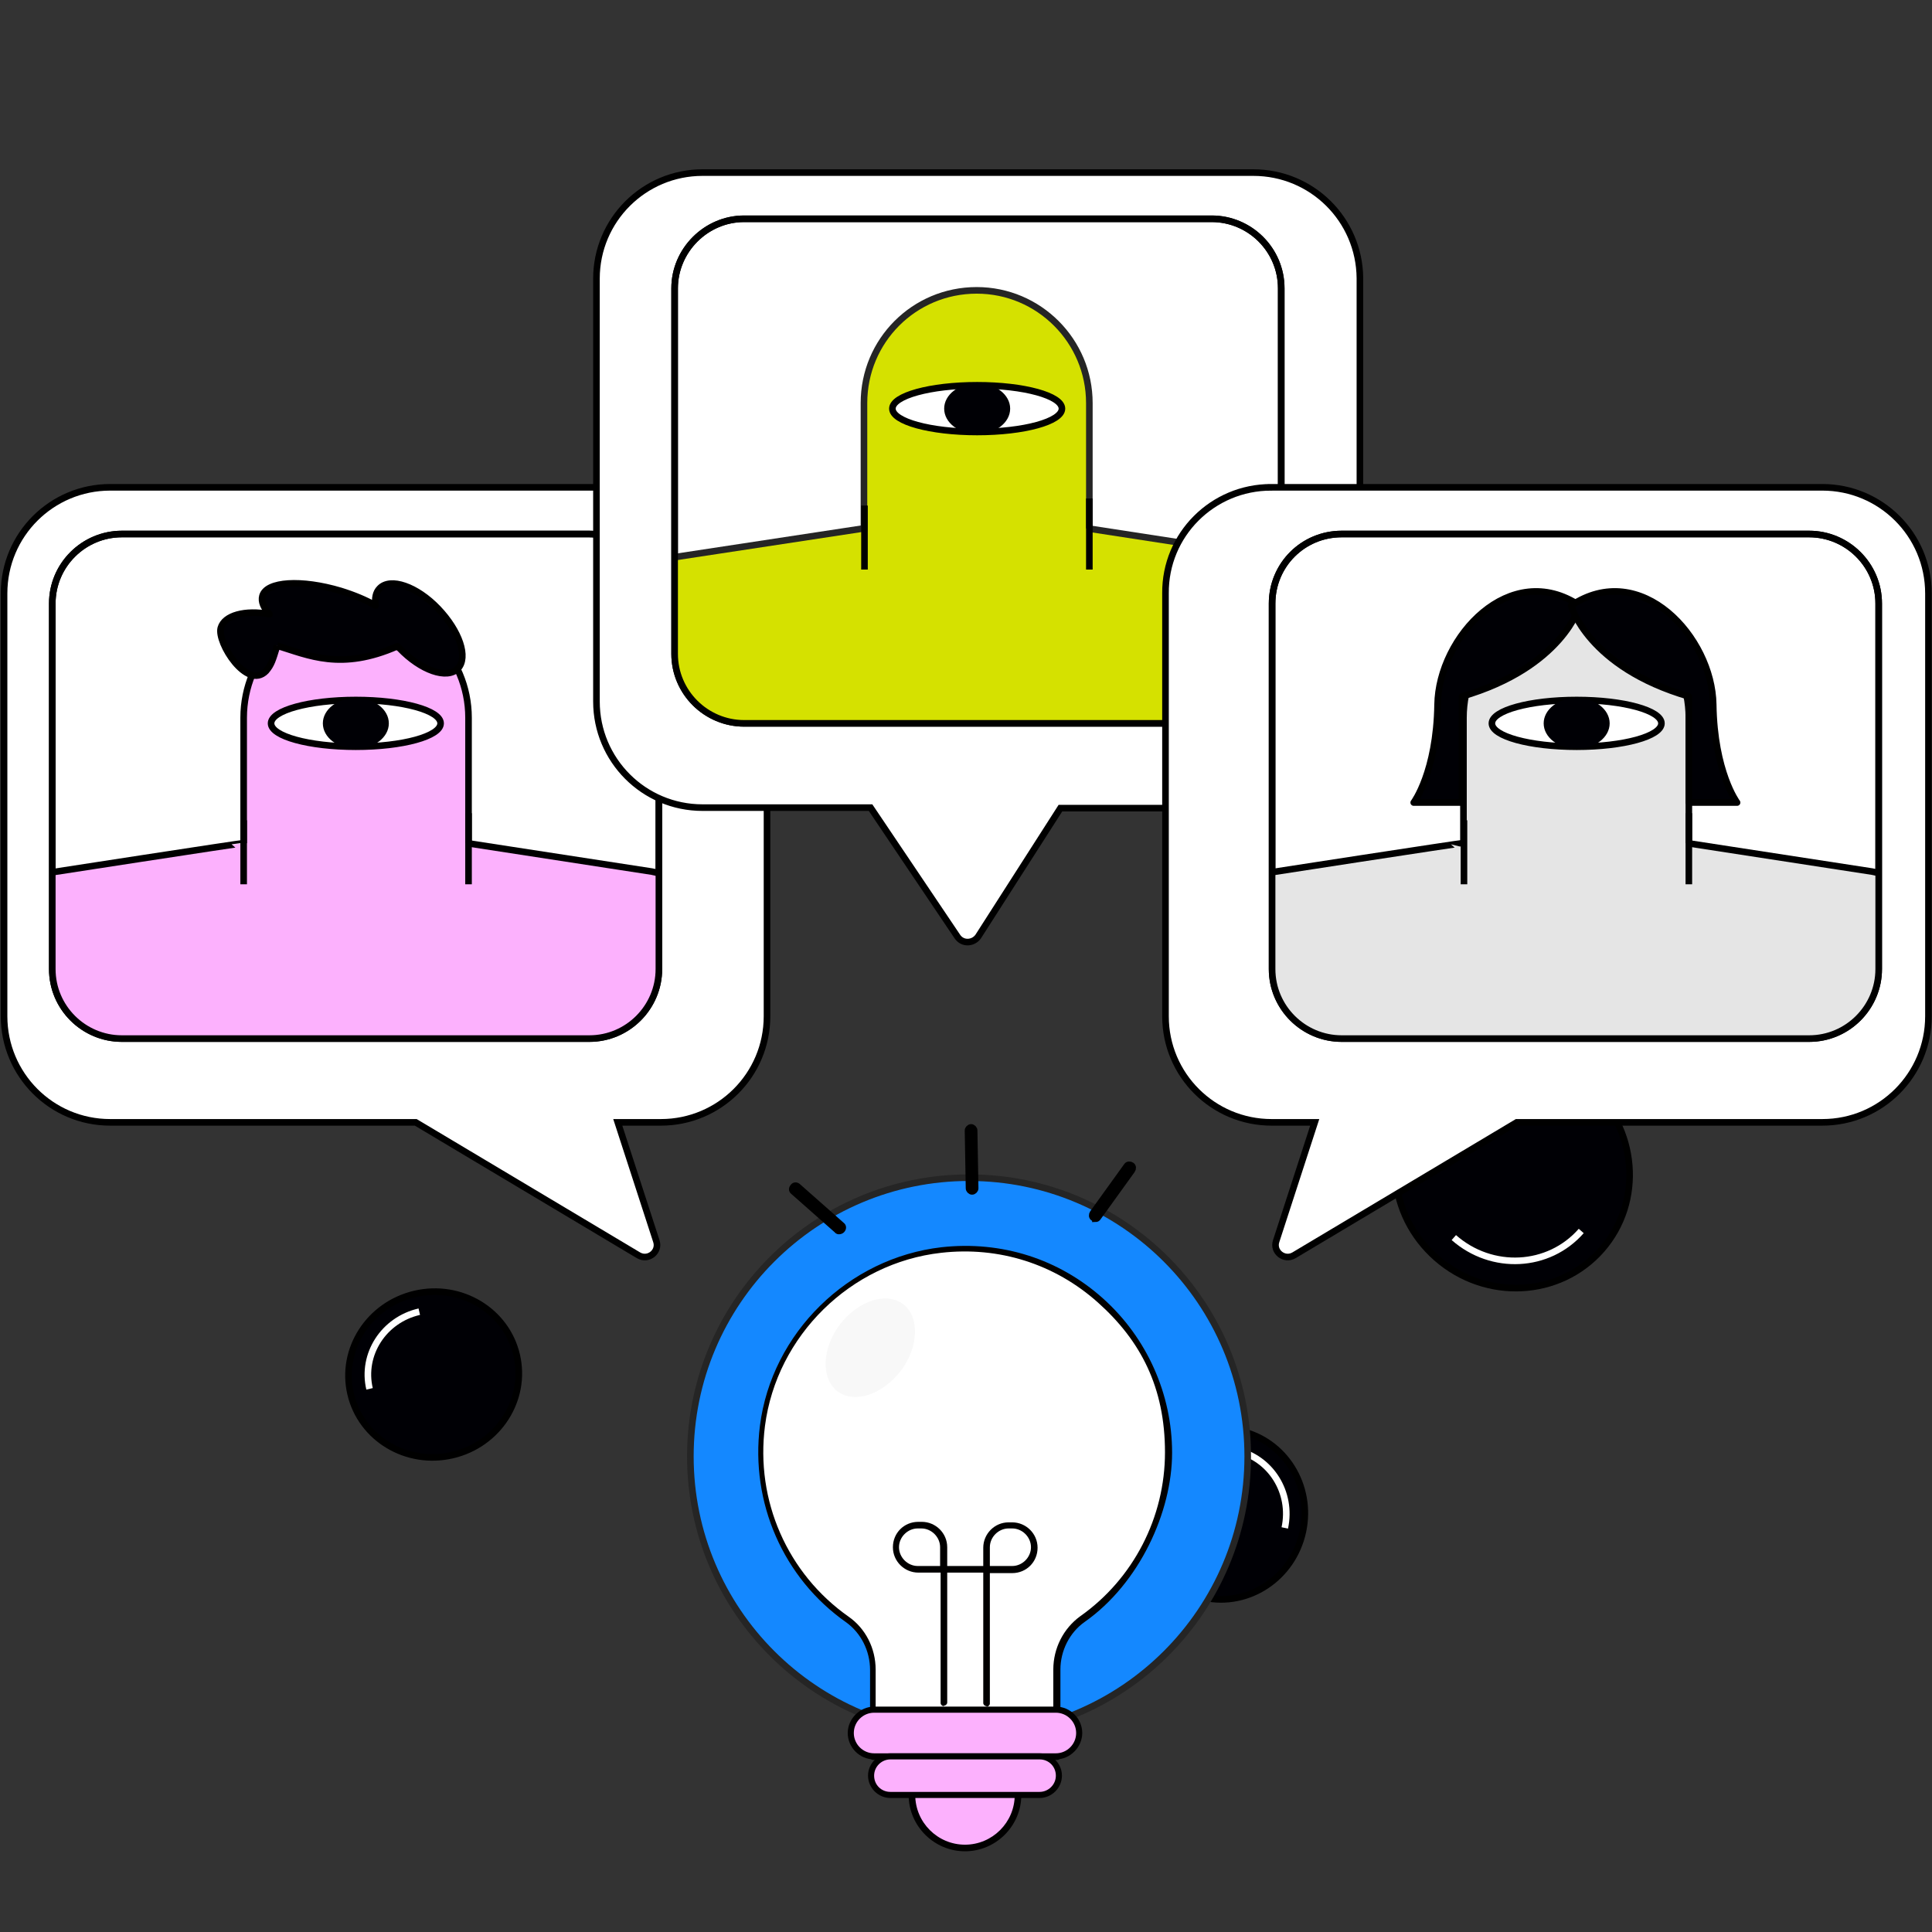
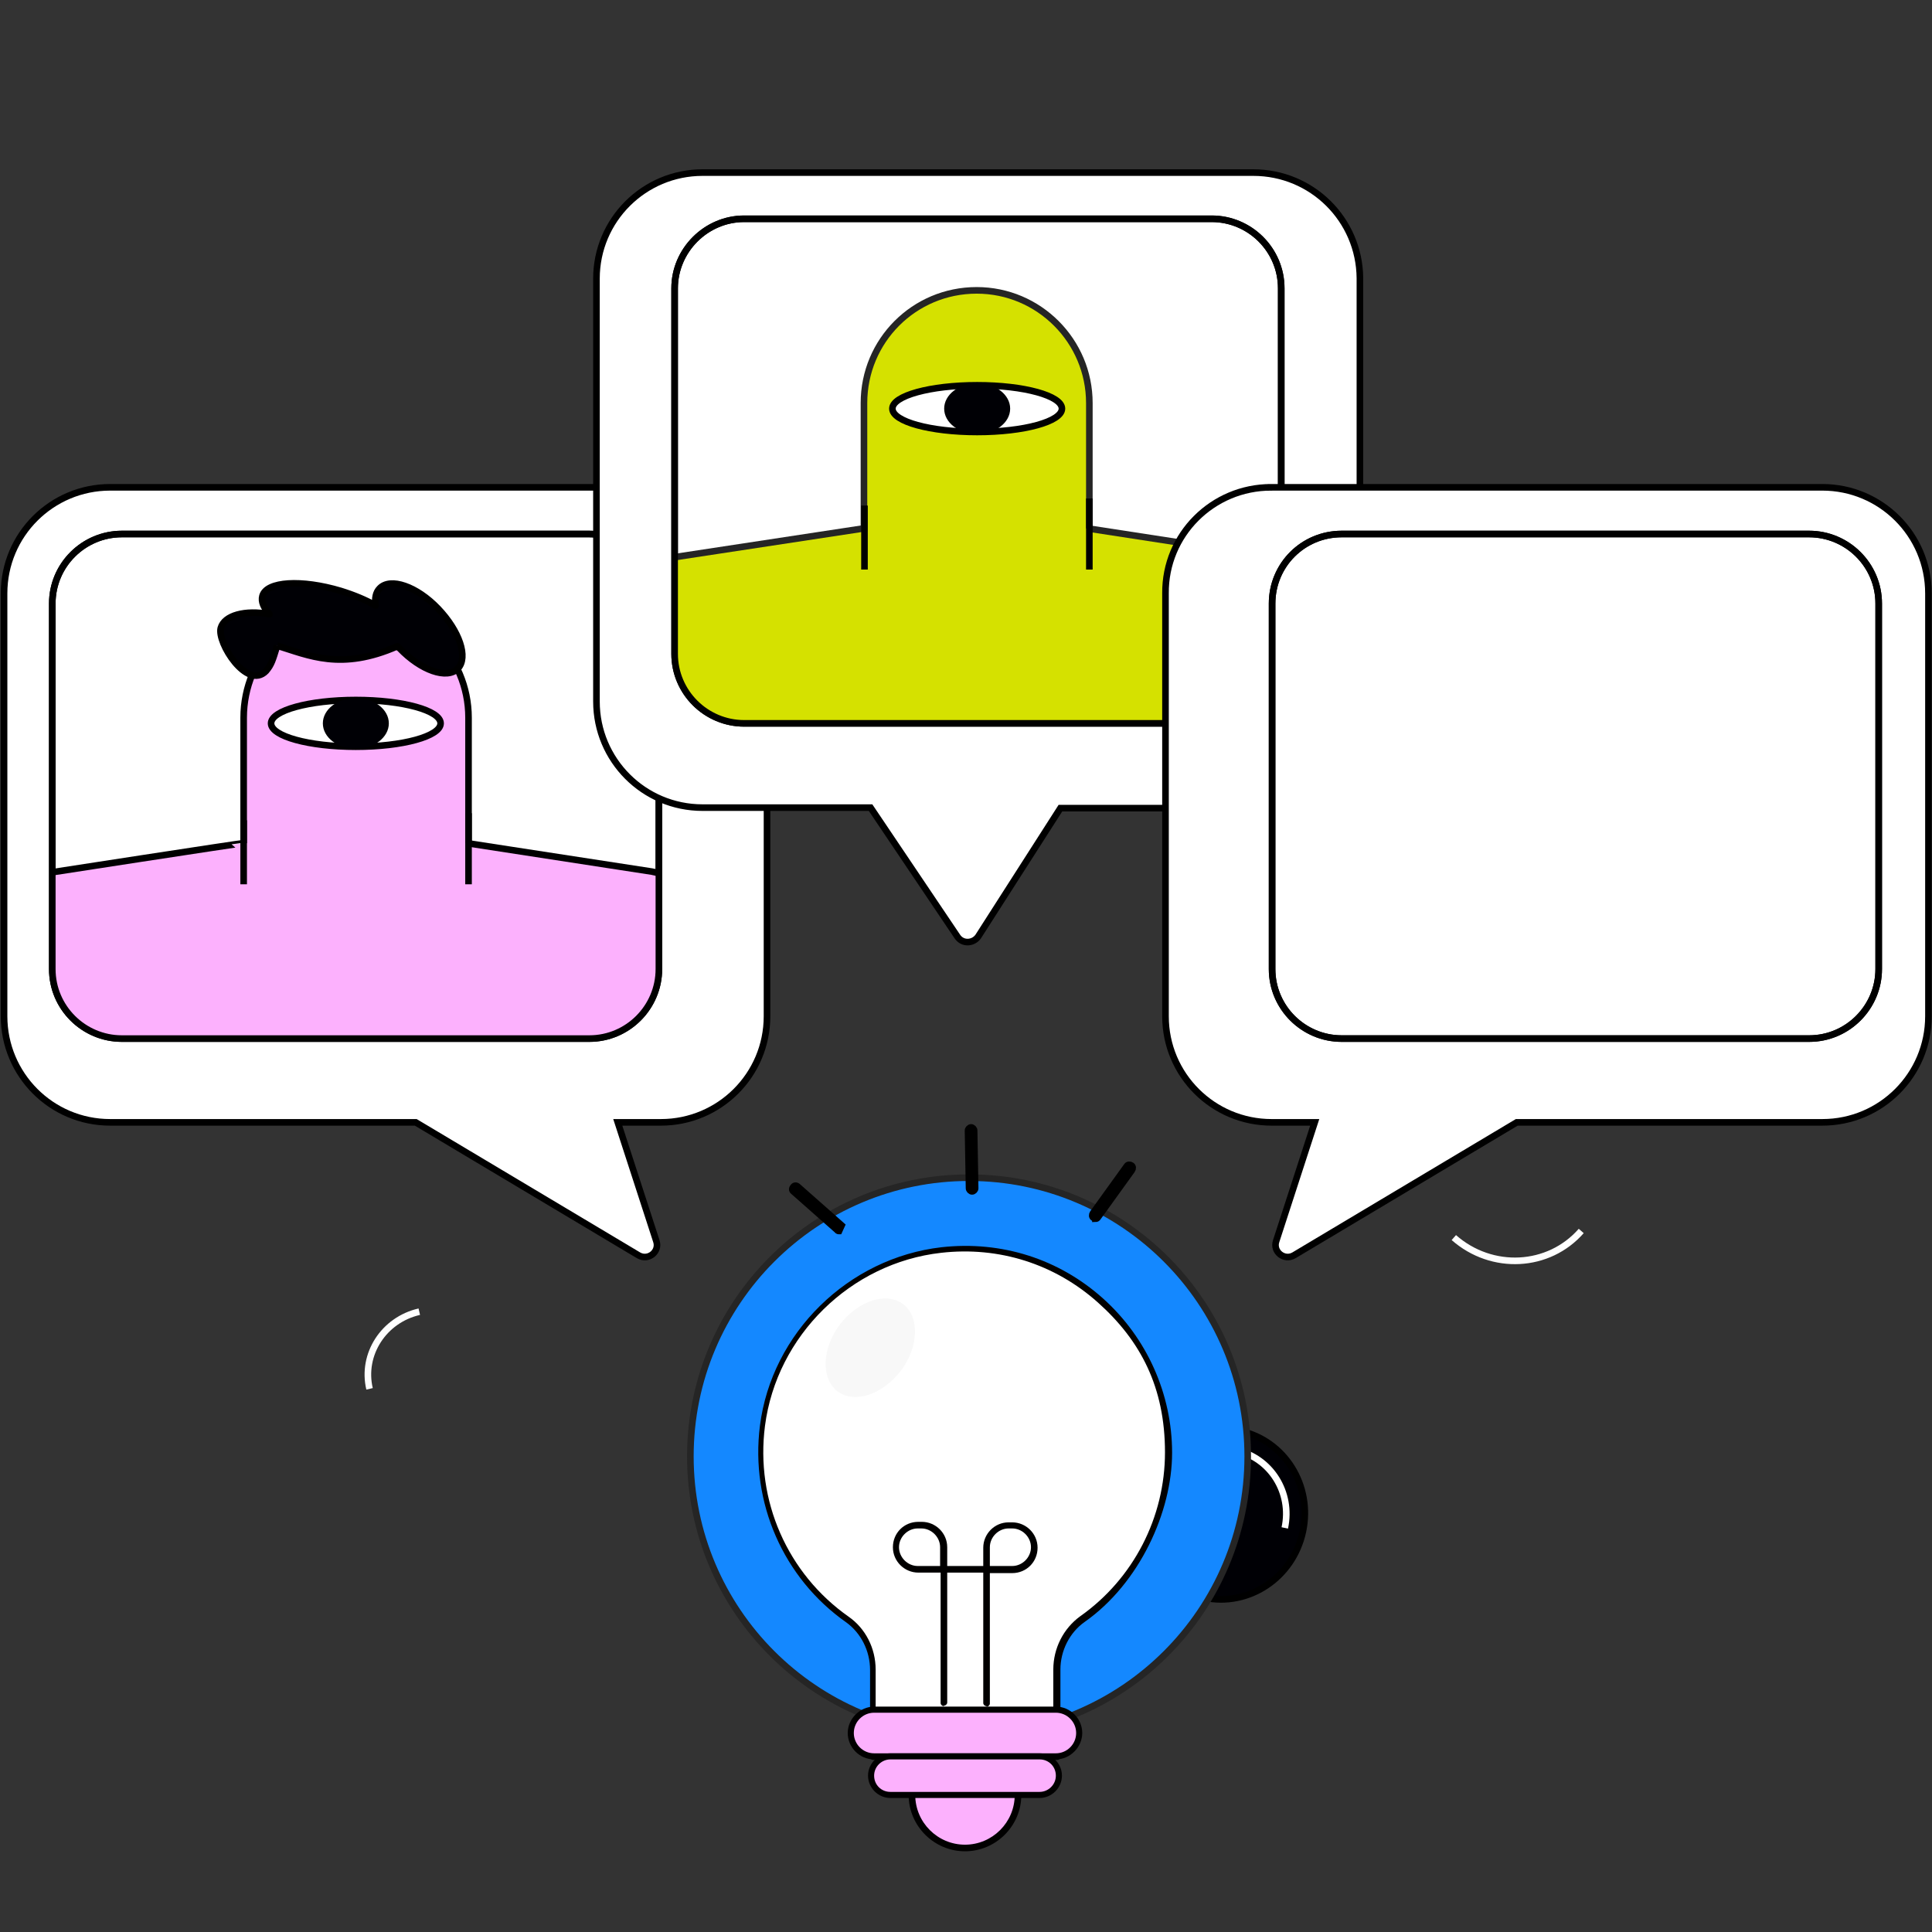
<svg xmlns="http://www.w3.org/2000/svg" id="Layer_1" viewBox="0 0 380.6 380.6">
  <rect x="0" y="0" width="380.6" height="380.6" fill="#333333" stroke="none" />
  <defs>
    <style>      .st0 {        stroke-miterlimit: 10;        stroke-width: 1.3px;      }      .st0, .st1, .st2, .st3, .st4, .st5, .st6, .st7, .st8, .st9 {        stroke: #000;      }      .st0, .st2, .st10, .st7, .st8 {        fill: #000005;      }      .st1, .st3, .st4, .st11, .st5, .st12, .st6, .st7, .st13, .st9 {        stroke-width: 1.3px;      }      .st1, .st3, .st4, .st11, .st12, .st6, .st13 {        stroke-miterlimit: 10;      }      .st1, .st14, .st12, .st9 {        fill: none;      }      .st2 {        stroke-miterlimit: 10;        stroke-width: 1.3px;      }      .st3 {        fill: #e5e5e5;      }      .st4, .st15 {        fill: #fcb1fd;      }      .st11 {        fill: #d5e100;      }      .st11, .st13 {        stroke: #252525;      }      .st5, .st6 {        fill: #fff;      }      .st5, .st7, .st9 {        stroke-linejoin: round;      }      .st16 {        clip-path: url(#clippath-1);      }      .st12 {        stroke: #fff;      }      .st17 {        fill: url(#Gradiente_sem_nome_80);      }      .st18 {        fill: #010000;      }      .st13 {        fill: #1488ff;      }      .st19 {        clip-path: url(#clippath-2);      }      .st20 {        fill: #f8f8f8;      }      .st21 {        clip-path: url(#clippath);      }      .st8 {        stroke-miterlimit: 10;        stroke-width: 1.3px;      }    </style>
    <clipPath id="clippath">
      <path class="st14" d="M24,105.2h92.1c7.5,0,13.7,6.1,13.7,13.7v72c0,7.5-6.1,13.7-13.7,13.7H24c-7.5,0-13.7-6.1-13.7-13.7v-72c0-7.6,6.2-13.7,13.7-13.7Z" />
    </clipPath>
    <clipPath id="clippath-1">
      <path class="st14" d="M146.6,43.1h92.1c7.5,0,13.7,6.1,13.7,13.7v72c0,7.5-6.1,13.7-13.7,13.7h-92.1c-7.5,0-13.7-6.1-13.7-13.7V56.8c0-7.5,6.2-13.7,13.7-13.7Z" />
    </clipPath>
    <clipPath id="clippath-2">
-       <path class="st14" d="M264.3,105.2h92.1c7.5,0,13.7,6.1,13.7,13.7v72c0,7.5-6.1,13.7-13.7,13.7h-92.1c-7.5,0-13.7-6.1-13.7-13.7v-72c0-7.6,6.1-13.7,13.7-13.7Z" />
-     </clipPath>
+       </clipPath>
    <linearGradient id="Gradiente_sem_nome_80" data-name="Gradiente sem nome 80" x1="149.9" y1="296.1" x2="230.3" y2="296.1" gradientUnits="userSpaceOnUse">
      <stop offset="0" stop-color="#fff" />
      <stop offset="1" stop-color="#fff" />
    </linearGradient>
  </defs>
  <g id="uuid-5c968476-28af-46a8-85a7-4aff4d9a1670">
    <g id="uuid-b0599f5f-d675-49f9-ab8a-ef3b1d4c426c">
      <g>
        <g>
          <ellipse class="st0" cx="240.7" cy="298.4" rx="16.8" ry="16.3" transform="translate(-101.5 471.1) rotate(-77.9)" />
          <path class="st12" d="M243.5,285.7c6.8,1.5,11.1,8.3,9.6,15.3" />
        </g>
        <g>
-           <ellipse class="st8" cx="297.9" cy="230.6" rx="22.7" ry="23.4" transform="translate(-71.8 303) rotate(-48.8)" />
          <path class="st12" d="M311.5,242.5c-6.4,7.3-17.6,7.9-25.1,1.3" />
        </g>
        <g>
          <g>
            <path class="st6" d="M130.2,96H21.7c-11.5,0-20.9,9.3-20.9,20.9v83.3c0,11.5,9.3,20.9,20.9,20.9h60.2l43.9,26.2c1.9,1.1,4.2-.7,3.5-2.8l-7.6-23.4h8.5c11.5,0,20.9-9.3,20.9-20.9v-83.3c0-11.6-9.4-20.9-20.9-20.9Z" />
            <path class="st5" d="M24,105.2h92.1c7.5,0,13.7,6.1,13.7,13.7v72c0,7.5-6.1,13.7-13.7,13.7H24c-7.5,0-13.7-6.1-13.7-13.7v-72c0-7.6,6.2-13.7,13.7-13.7Z" />
            <g class="st21">
              <g>
                <polyline class="st4" points="92 166.1 128.4 171.7 131.9 172.5 131.9 243.3 73.8 243.3" />
                <g>
                  <path class="st4" d="M92.3,166.1v-24.7c0-12.2-9.9-22.2-22.2-22.2s-22.1,10-22.1,22.2v24.7h0c0-.1-40.1,6.1-40.1,6.1l1.6,71.6c0,7.8,16.6,14.2,24.4,14.2s14.2-6.4,14.2-14.3v-6c0,12.2,9.9,22.2,22.1,22.2s22.2-9.9,22.2-22.2v6c0,7.8,6.3,14.2,14.2,14.2" />
                  <line class="st9" x1="48" y1="161.6" x2="48" y2="174.2" />
                  <line class="st9" x1="92.3" y1="160.2" x2="92.3" y2="174.2" />
                  <ellipse class="st5" cx="70.1" cy="142.5" rx="16.7" ry="4.6" />
                  <ellipse class="st10" cx="70.1" cy="142.5" rx="6.5" ry="5" />
                </g>
              </g>
            </g>
            <path class="st9" d="M24,105.2h92.1c7.5,0,13.7,6.1,13.7,13.7v72c0,7.5-6.1,13.7-13.7,13.7H24c-7.5,0-13.7-6.1-13.7-13.7v-72c0-7.6,6.2-13.7,13.7-13.7Z" />
          </g>
          <g>
            <path class="st6" d="M246.9,34h-108.5c-11.5,0-20.9,9.3-20.9,20.9v83.3c0,11.5,9.3,20.9,20.9,20.9h33.1l17.1,25.4c1,1.5,3.1,1.4,4.1,0l16.2-25.3h38.1c11.5,0,20.9-9.3,20.9-20.9V54.8c-.1-11.5-9.4-20.8-21-20.8Z" />
            <g>
              <path class="st5" d="M146.6,43.1h92.1c7.5,0,13.7,6.1,13.7,13.7v72c0,7.5-6.1,13.7-13.7,13.7h-92.1c-7.5,0-13.7-6.1-13.7-13.7V56.8c0-7.5,6.2-13.7,13.7-13.7Z" />
              <g class="st16">
                <g>
                  <polyline class="st11" points="214.3 104.1 250.7 109.7 254.2 110.5 254.2 181.2 196.2 181.2" />
                  <g>
                    <path class="st11" d="M214.6,104.1v-24.7c0-12.2-9.9-22.2-22.2-22.2s-22.2,9.9-22.2,22.2v24.7h-.1c0,0-40.1,6.1-40.1,6.1l1.6,71.6c0,7.8,16.6,14.2,24.4,14.2s14.2-6.3,14.2-14.2v-6c0,12.2,9.9,22.2,22.2,22.2s22.2-9.9,22.2-22.2v6c0,7.8,6.3,14.2,14.2,14.2" />
                    <line class="st9" x1="170.3" y1="99.6" x2="170.3" y2="112.2" />
                    <line class="st9" x1="214.6" y1="98.2" x2="214.6" y2="112.2" />
                    <ellipse class="st5" cx="192.5" cy="80.5" rx="16.7" ry="4.6" />
                    <ellipse class="st10" cx="192.5" cy="80.5" rx="6.5" ry="5" />
                  </g>
                </g>
              </g>
              <path class="st9" d="M146.6,43.1h92.1c7.5,0,13.7,6.1,13.7,13.7v72c0,7.5-6.1,13.7-13.7,13.7h-92.1c-7.5,0-13.7-6.1-13.7-13.7V56.8c0-7.5,6.2-13.7,13.7-13.7Z" />
            </g>
          </g>
          <g>
            <path class="st6" d="M250.4,96h108.6c11.5,0,20.9,9.3,20.9,20.9v83.3c0,11.5-9.3,20.9-20.9,20.9h-60.2l-43.9,26.2c-1.9,1.1-4.2-.7-3.5-2.8l7.6-23.4h-8.5c-11.5,0-20.9-9.3-20.9-20.9v-83.3c-.1-11.6,9.3-20.9,20.8-20.9h0Z" />
            <path class="st5" d="M264.3,105.2h92.1c7.5,0,13.7,6.1,13.7,13.7v72c0,7.5-6.1,13.7-13.7,13.7h-92.1c-7.5,0-13.7-6.1-13.7-13.7v-72c0-7.6,6.1-13.7,13.7-13.7Z" />
            <g class="st19">
              <g>
                <g>
                  <polyline class="st3" points="332.4 166.1 368.8 171.7 372.4 172.5 372.4 243.3 314.3 243.3" />
                  <g>
                    <path class="st3" d="M332.7,166.1v-24.7c0-12.2-9.9-22.2-22.2-22.2s-22.2,9.9-22.2,22.2v24.7h-.1c0-.1-40.1,6.1-40.1,6.1l1.6,71.6c0,7.8,16.6,14.2,24.4,14.2s14.2-6.3,14.2-14.2v-6c0,12.2,9.9,22.2,22.2,22.2s22.2-9.9,22.2-22.2v6c0,7.8,6.3,14.2,14.2,14.2" />
                    <line class="st9" x1="288.4" y1="161.6" x2="288.4" y2="174.2" />
                    <line class="st9" x1="332.7" y1="160.2" x2="332.7" y2="174.2" />
                    <ellipse class="st5" cx="310.6" cy="142.5" rx="16.7" ry="4.6" />
                    <ellipse class="st10" cx="310.6" cy="142.5" rx="6.5" ry="5" />
                  </g>
                </g>
                <g>
                  <path class="st7" d="M311.2,119.3s-3.3,12.1-23.2,17.9v20.9h-9.5s4.5-6,4.7-19.3,14.3-28.7,28-19.5Z" />
                  <path class="st7" d="M309.5,119.3s3.3,12.1,23.2,17.9v20.9h9.5s-4.5-6-4.7-19.3-14.3-28.7-28-19.5Z" />
                </g>
              </g>
            </g>
            <path class="st9" d="M264.3,105.2h92.1c7.5,0,13.7,6.1,13.7,13.7v72c0,7.5-6.1,13.7-13.7,13.7h-92.1c-7.5,0-13.7-6.1-13.7-13.7v-72c0-7.6,6.1-13.7,13.7-13.7Z" />
          </g>
          <path class="st7" d="M54.6,127.2c6.2,1.9,12.6,5,23.7.1,0,.1.2.3.4.4,4.2,4.4,9.4,6.2,11.5,4s.3-7.4-3.9-11.8c-4.2-4.4-9.4-6.2-11.5-4-.8.8-1,2-.8,3.4-1.9-1.1-4.3-2.1-6.9-2.9-7.7-2.3-14.6-1.9-15.4,1-.3,1.1.2,2.3,1.4,3.6-4.8-.9-8.9.2-9.6,2.7-.8,2.9,5.2,12.3,8.9,8.5,1.1-1.3,1.3-2.1,2.2-5" />
        </g>
        <g>
          <circle class="st13" cx="190.9" cy="286.9" r="54.9" />
          <g>
            <g>
              <g>
                <g>
                  <path class="st17" d="M230.3,286.2c0-23.7-20.5-42.6-44.7-39.9-18.2,2-32.9,16.5-35.2,34.6-2,15.7,5.1,29.9,16.7,38.1,3.2,2.3,5,6,5,9.9v17.1h36.2v-17.2c0-3.9,1.9-7.7,5.1-10,10.3-7.3,17-19.2,17-32.8Z" />
                  <path class="st18" d="M208.2,346.7h-36.2c-.3,0-.6-.3-.6-.6v-17.1c0-3.8-1.8-7.3-4.7-9.4-12.4-8.7-18.9-23.6-17-38.7,2.3-18.3,17.4-33.1,35.8-35.2,11.8-1.3,23.1,2.3,31.8,10.1,8.6,7.7,13.6,18.8,13.6,30.4s-6.4,25.7-17.2,33.3c-3,2.1-4.8,5.7-4.8,9.4v17.2c0,.3-.3.6-.6.6ZM172.6,345.5h34.9v-16.6c0-4.2,2-8.1,5.3-10.5,10.5-7.4,16.7-19.5,16.7-32.3s-4.8-22-13.2-29.5c-8.5-7.6-19.5-11.1-30.9-9.8-17.8,2-32.4,16.3-34.7,34.1-1.9,14.7,4.4,29.1,16.5,37.6,3.3,2.3,5.3,6.2,5.3,10.4v16.5Z" />
                </g>
                <g>
                  <path class="st18" d="M185.9,336.1c-.3,0-.6-.3-.6-.6v-25.7h-4.4c-2.7,0-5-2.2-5-5s2.2-5,5-5h.7c2.7,0,5,2.2,5,5v3.7h7.1c.3,0,.6.3.6.6s-.3.6-.6.6h-7.1v25.7c0,.3-.3.6-.6.6ZM180.8,301.1c-2,0-3.7,1.7-3.7,3.7s1.7,3.7,3.7,3.7h4.4v-3.7c0-2-1.7-3.7-3.7-3.7h-.7Z" />
                  <path class="st18" d="M194.3,336.1c-.3,0-.6-.3-.6-.6v-25.7h-7.1c-.3,0-.6-.3-.6-.6s.3-.6.6-.6h7.1v-3.7c0-2.7,2.2-5,5-5h.7c2.7,0,5,2.2,5,5s-2.2,5-5,5h-4.4v25.7c0,.3-.3.6-.6.6ZM195,308.5h4.4c2,0,3.7-1.7,3.7-3.7s-1.7-3.7-3.7-3.7h-.7c-2,0-3.7,1.7-3.7,3.7v3.7Z" />
                </g>
                <g>
                  <g>
                    <path class="st15" d="M200.5,353.6c0,5.8-4.7,10.4-10.4,10.4s-10.4-4.7-10.4-10.4,4.7-10.4,10.4-10.4,10.4,4.7,10.4,10.4Z" />
                    <path class="st18" d="M190.1,364.7c-6.1,0-11.1-5-11.1-11.1s5-11.1,11.1-11.1,11.1,5,11.1,11.1-5,11.1-11.1,11.1ZM190.1,343.8c-5.4,0-9.8,4.4-9.8,9.8s4.4,9.8,9.8,9.8,9.8-4.4,9.8-9.8-4.4-9.8-9.8-9.8Z" />
                  </g>
                  <g>
                    <path class="st15" d="M208,346h-35.8c-2.5,0-4.6-2.1-4.6-4.6h0c0-2.5,2.1-4.6,4.6-4.6h35.8c2.5,0,4.6,2.1,4.6,4.6h0c0,2.5-2.1,4.6-4.6,4.6Z" />
                    <path class="st18" d="M208,346.6h-35.8c-2.9,0-5.2-2.4-5.2-5.2s2.4-5.2,5.2-5.2h35.8c2.9,0,5.2,2.4,5.2,5.2s-2.4,5.2-5.2,5.2ZM172.2,337.4c-2.2,0-4,1.8-4,4s1.8,4,4,4h35.8c2.2,0,4-1.8,4-4s-1.8-4-4-4h-35.8Z" />
                  </g>
                  <g>
                    <path class="st15" d="M204.8,353.5h-29.4c-2.1,0-3.8-1.7-3.8-3.8h0c0-2.1,1.7-3.8,3.8-3.8h29.4c2.1,0,3.8,1.7,3.8,3.8h0c0,2.1-1.7,3.8-3.8,3.8Z" />
                    <path class="st18" d="M204.8,354.2h-29.4c-2.4,0-4.4-2-4.4-4.4s2-4.4,4.4-4.4h29.4c2.4,0,4.4,2,4.4,4.4s-2,4.4-4.4,4.4ZM175.4,346.6c-1.7,0-3.2,1.4-3.2,3.2s1.4,3.2,3.2,3.2h29.4c1.7,0,3.2-1.4,3.2-3.2s-1.4-3.2-3.2-3.2h-29.4Z" />
                  </g>
                </g>
              </g>
              <path class="st20" d="M165,274.1c-3.3-2.5-3.1-8.4.4-13.1,3.6-4.7,9.1-6.6,12.5-4.1,3.3,2.5,3.1,8.4-.4,13.1-3.6,4.7-9.1,6.6-12.5,4.1Z" />
            </g>
            <g>
-               <path class="st1" d="M165.3,242.5c-.1,0-.3,0-.4-.2l-8.6-7.6c-.3-.2-.3-.6,0-.9.2-.3.6-.3.9,0l8.6,7.6c.3.2.3.6,0,.9-.1.1-.3.2-.5.2Z" />
+               <path class="st1" d="M165.3,242.5c-.1,0-.3,0-.4-.2l-8.6-7.6c-.3-.2-.3-.6,0-.9.2-.3.6-.3.9,0l8.6,7.6Z" />
              <path class="st1" d="M215.8,240c-.1,0-.3,0-.4-.1-.3-.2-.3-.6-.1-.9l6.7-9.3c.2-.3.6-.3.9-.1.3.2.3.6.1.9l-6.7,9.3c-.1.2-.3.3-.5.3Z" />
              <path class="st1" d="M191.5,234.7c-.3,0-.6-.3-.6-.6l-.2-11.4c0-.3.3-.6.6-.6.3,0,.6.3.6.6l.2,11.4c0,.3-.3.6-.6.6,0,0,0,0,0,0Z" />
            </g>
          </g>
        </g>
        <g>
-           <ellipse class="st2" cx="85.5" cy="270.7" rx="16.8" ry="16.3" transform="translate(-59.2 26.5) rotate(-13.1)" />
          <path class="st12" d="M72.8,273.6c-1.6-6.8,2.8-13.6,9.8-15.2" />
        </g>
      </g>
      <rect class="st14" x="0" y="-17.1" width="380.6" height="380.6" />
    </g>
  </g>
</svg>